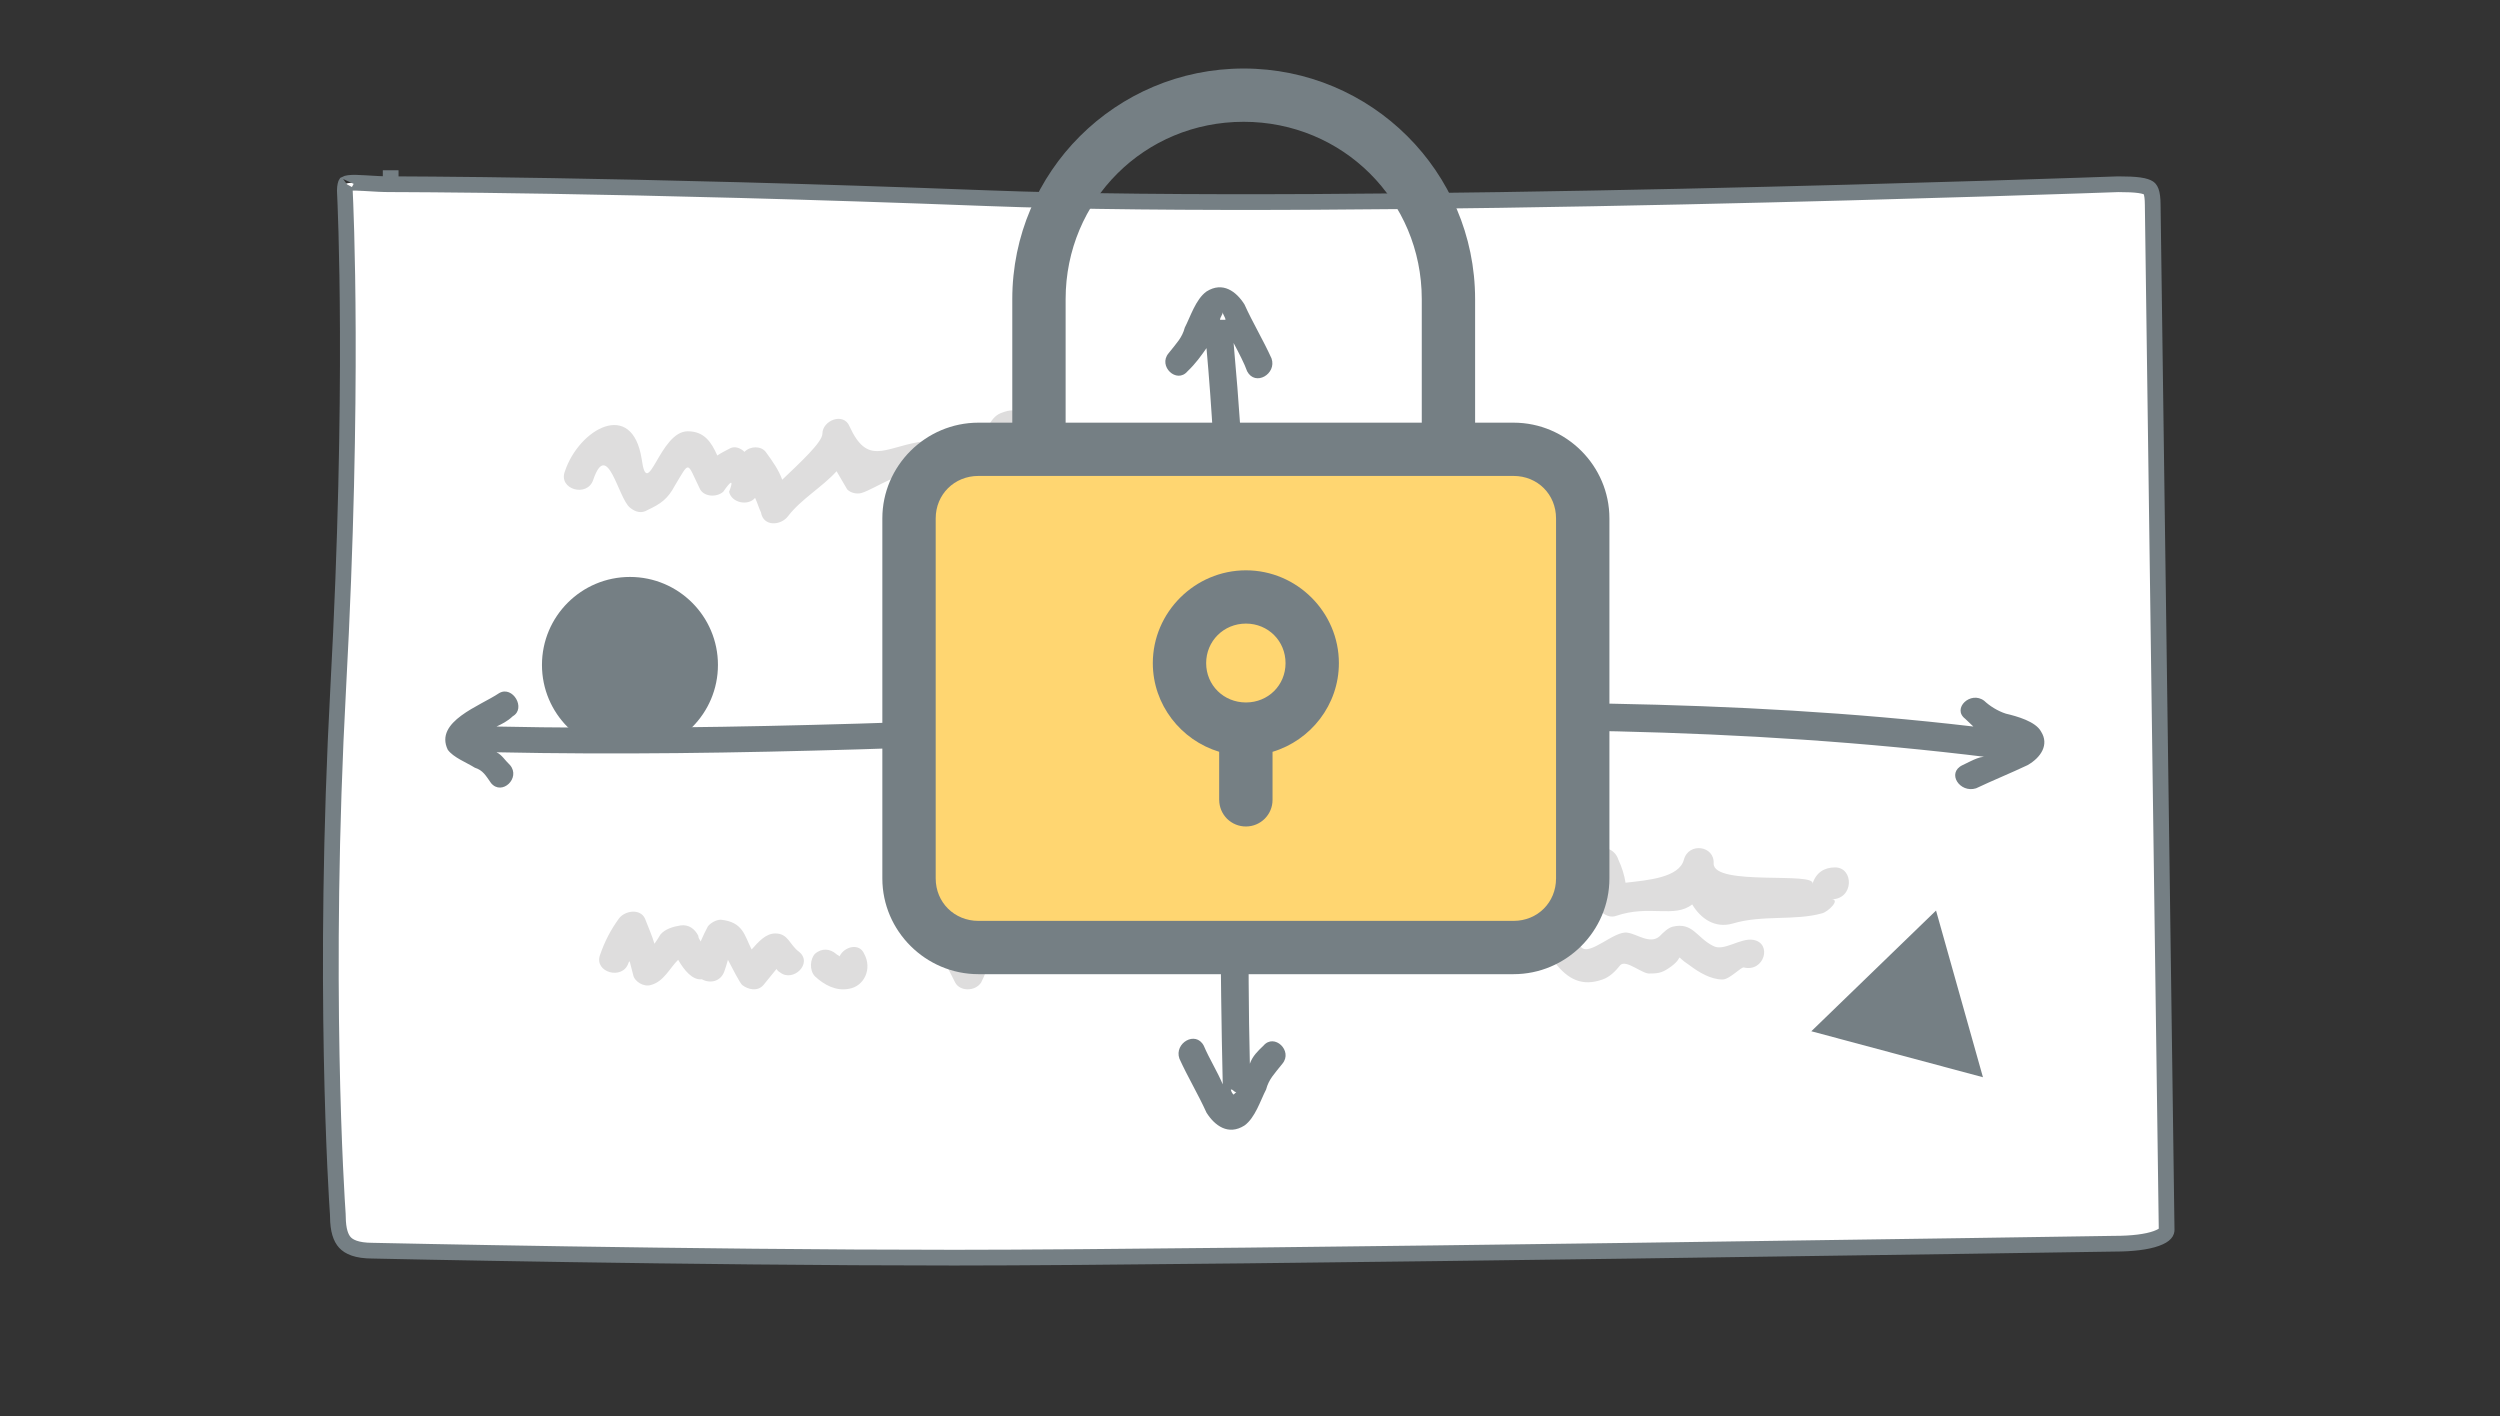
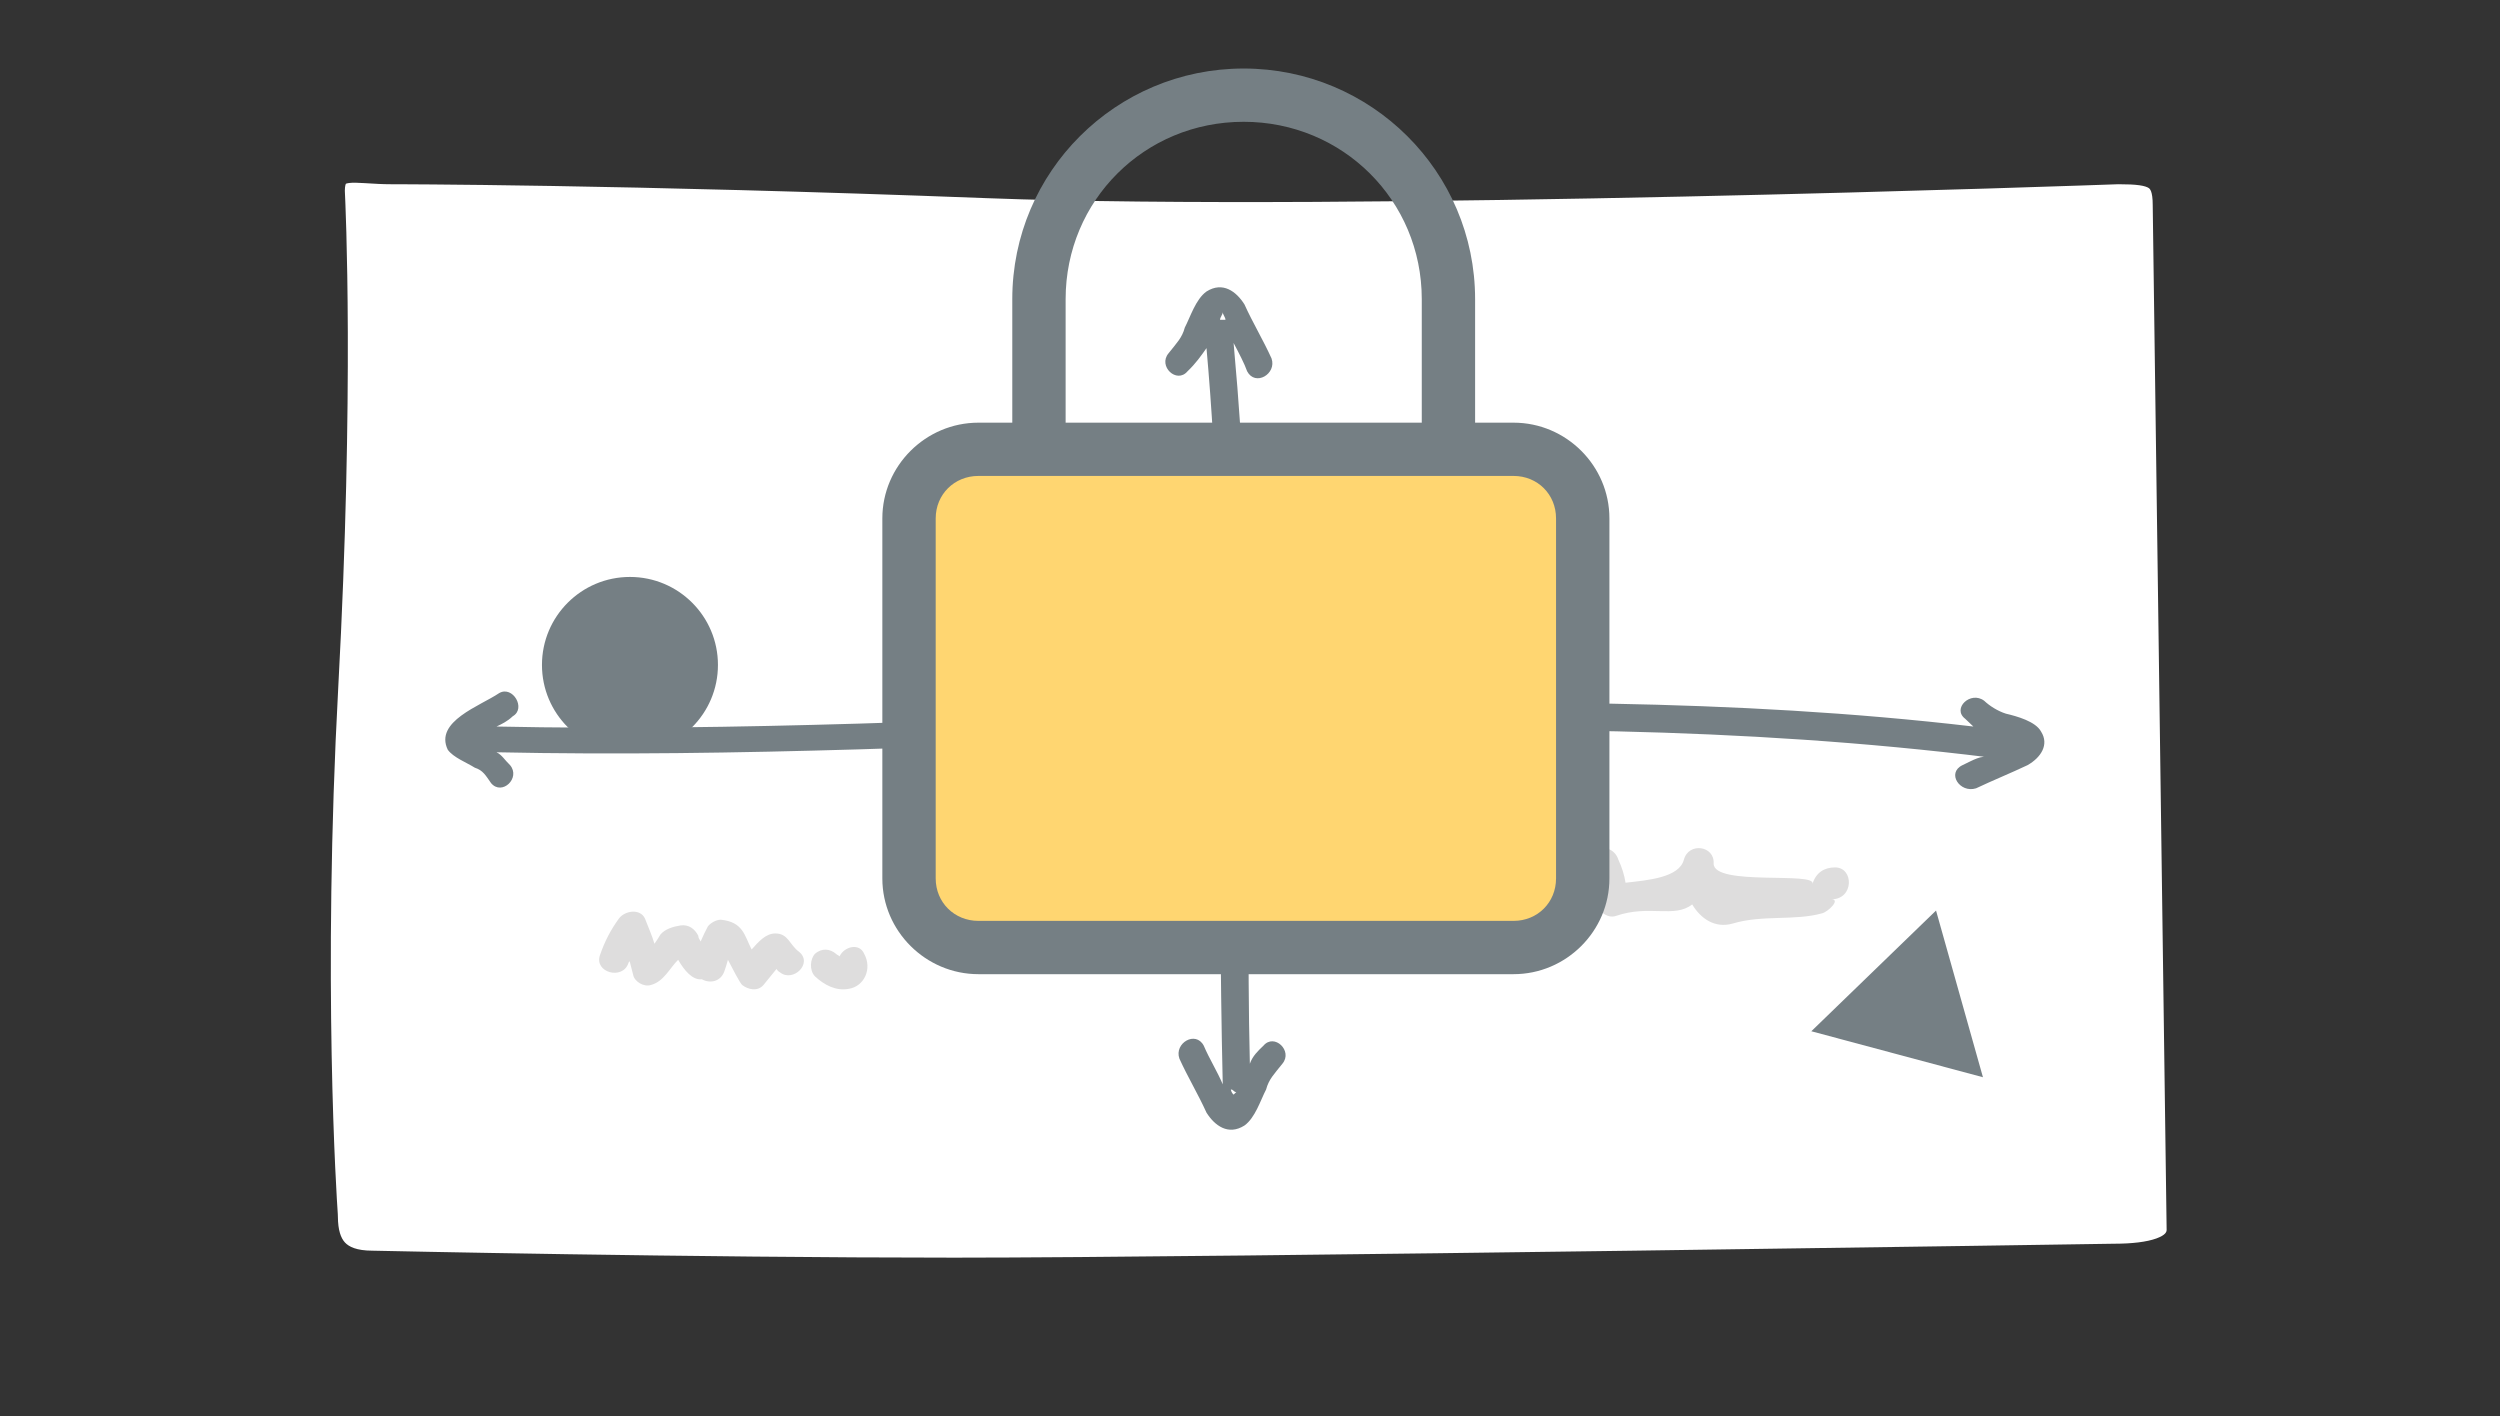
<svg xmlns="http://www.w3.org/2000/svg" width="383" height="217" viewBox="0 0 383 217" fill="none">
  <rect x="0" y="0" width="383" height="217" fill="#333333" stroke="none" />
  <path d="M329.797 31.428L329.797 31.457L331.928 188.402C331.928 188.406 331.928 188.409 331.928 188.413C331.925 188.681 331.835 189.193 330.366 189.728C328.886 190.267 326.652 190.536 323.934 190.538L323.917 190.538L323.896 190.538L323.867 190.538C323.14 190.549 186.672 192.673 146.176 192.673C106.003 192.673 58.147 191.628 57.152 191.606C57.127 191.606 57.103 191.605 57.076 191.605L57.056 191.605L57.048 191.605C54.606 191.599 53.45 191 52.849 190.352C52.218 189.669 51.783 188.485 51.764 186.404C51.762 186.274 51.76 186.138 51.749 185.979C51.585 183.621 49.384 150.352 51.824 105.225C54.278 59.794 52.932 31.282 52.832 29.29C52.83 29.249 52.83 29.225 52.83 29.203C52.838 28.477 52.959 28.212 52.991 28.153C53.038 28.128 53.172 28.074 53.477 28.035C54.042 27.964 54.807 27.989 55.955 28.06C56.098 28.068 56.245 28.078 56.396 28.087C57.393 28.15 58.575 28.225 59.852 28.225L59.852 26.089C59.852 28.225 59.852 28.225 59.852 28.225L59.858 28.225L59.877 28.225L59.954 28.225L60.261 28.225C60.533 28.226 60.94 28.227 61.479 28.229C62.56 28.233 64.162 28.241 66.263 28.258C70.462 28.291 76.644 28.358 84.57 28.491C100.425 28.758 123.263 29.292 151.173 30.359C206.578 32.477 322.277 28.306 324.514 28.224L324.547 28.225C325.915 28.226 326.948 28.268 327.747 28.38C328.551 28.494 328.954 28.659 329.161 28.793C329.35 28.915 329.797 29.241 329.797 31.428ZM52.972 28.167C52.972 28.166 52.977 28.163 52.985 28.158C52.977 28.165 52.972 28.168 52.972 28.167Z" fill="white" />
-   <path d="M59.852 28.225C58.575 28.225 57.393 28.15 56.396 28.087C56.245 28.078 56.098 28.068 55.955 28.06C54.807 27.989 54.042 27.964 53.477 28.035C53.172 28.074 53.038 28.128 52.991 28.153C52.959 28.212 52.838 28.477 52.83 29.203C52.83 29.225 52.83 29.249 52.832 29.29C52.932 31.282 54.278 59.794 51.824 105.225C49.384 150.352 51.585 183.621 51.749 185.979C51.76 186.138 51.762 186.274 51.764 186.404C51.783 188.485 52.218 189.669 52.849 190.352C53.45 191 54.606 191.599 57.048 191.605L57.056 191.605L57.076 191.605C57.103 191.605 57.127 191.606 57.152 191.606C58.147 191.628 106.003 192.673 146.176 192.673C186.672 192.673 323.14 190.549 323.867 190.538L323.896 190.538L323.917 190.538L323.934 190.538C326.652 190.536 328.886 190.267 330.366 189.728C331.835 189.193 331.925 188.681 331.928 188.413C331.928 188.409 331.928 188.406 331.928 188.402L329.797 31.457L329.797 31.428C329.797 29.241 329.35 28.915 329.161 28.793C328.954 28.659 328.551 28.494 327.747 28.38C326.948 28.268 325.915 28.226 324.547 28.225L324.514 28.224C322.277 28.306 206.578 32.477 151.173 30.359C123.263 29.292 100.425 28.758 84.57 28.491C76.644 28.358 70.462 28.291 66.263 28.258C64.162 28.241 62.56 28.233 61.479 28.229C60.94 28.227 60.533 28.226 60.261 28.225L59.954 28.225L59.877 28.225L59.858 28.225L59.852 28.225ZM59.852 28.225L59.852 26.089C59.852 28.225 59.852 28.225 59.852 28.225ZM52.972 28.167C52.972 28.166 52.977 28.163 52.985 28.158C52.977 28.165 52.972 28.168 52.972 28.167Z" stroke="#757F84" stroke-width="2.408" />
  <path d="M300.658 117.22C298.168 118.403 300.243 121.558 302.734 120.769C305.227 119.586 308.133 118.403 310.623 117.22C312.699 116.037 313.944 114.065 312.699 112.093C311.869 110.516 308.963 109.727 307.302 109.333C306.057 108.938 304.812 108.149 303.981 107.361C301.904 105.783 298.998 108.544 301.073 110.121C301.489 110.516 301.904 110.91 302.319 111.304C265.372 106.966 228.424 107.361 191.477 108.149C191.477 89.614 190.647 70.685 188.986 52.544C189.816 54.122 190.647 55.699 191.062 56.882C192.307 59.248 195.628 57.277 194.798 54.911C193.553 52.15 191.892 49.389 190.647 46.629C189.401 44.657 187.325 43.08 184.835 44.657C183.174 45.84 182.344 48.601 181.514 50.178C181.098 51.755 180.268 52.544 179.023 54.122C177.362 56.093 180.268 58.854 181.929 56.882C183.174 55.699 184.004 54.516 184.835 53.333C186.495 71.868 186.91 90.403 186.91 108.938C149.963 110.121 113.015 112.093 76.067 111.304C76.898 110.91 77.728 110.516 78.558 109.727C80.634 108.544 78.558 104.995 76.483 106.178C73.577 108.149 66.519 110.515 68.595 114.853C69.425 116.037 71.501 116.825 72.746 117.614C73.992 118.008 74.407 118.797 75.237 119.98C76.898 121.952 79.804 119.192 78.143 117.22C77.313 116.431 76.898 115.642 76.067 115.248C113.015 116.037 149.963 114.065 186.91 112.882C186.91 130.628 186.91 148.374 187.325 166.121C186.495 164.149 185.25 162.177 184.419 160.205C183.174 157.839 179.853 159.811 180.683 162.177C181.929 164.938 183.589 167.698 184.835 170.459C186.08 172.43 188.156 174.008 190.647 172.43C192.307 171.247 193.137 168.487 193.968 166.909C194.383 165.332 195.213 164.543 196.459 162.966C198.119 160.994 195.213 158.233 193.553 160.205C192.722 160.994 191.892 161.783 191.477 162.966C191.062 146.403 191.477 129.445 191.062 112.488C228.84 111.304 266.617 111.304 304.812 116.037C303.564 115.642 302.319 116.431 300.658 117.22ZM186.91 48.995C186.91 48.601 187.325 48.206 187.325 47.812C187.325 48.206 187.741 48.601 187.741 48.995C187.325 48.995 186.91 48.995 186.91 48.995ZM188.986 167.698C188.571 167.304 188.571 166.909 188.571 166.909C188.986 166.909 188.986 167.304 189.401 167.304C189.401 167.304 189.401 167.304 188.986 167.698Z" fill="#757F84" />
-   <path d="M167.427 68.67C164.532 70.71 161.818 74.606 159.104 67.186C158.742 66.073 158.018 64.775 157.113 63.847C155.847 62.549 154.761 62.734 153.314 63.291C151.504 64.033 150.961 66.444 150.418 68.299C149.333 71.638 144.628 71.452 143.181 68.855C142.638 67.928 141.733 67.557 140.648 67.742C135.4 68.67 132.867 71.267 130.153 65.331C129.248 63.105 125.992 64.404 125.992 66.444C125.992 67.742 122.554 70.896 119.839 73.493C119.297 72.009 118.392 70.71 117.306 69.226C116.583 68.299 114.954 68.299 114.049 69.226C113.507 68.67 112.602 68.299 111.878 68.67C111.154 69.041 110.431 69.412 109.888 69.783C108.983 67.742 107.898 66.073 105.364 66.073C101.022 66.073 99.212 77.017 98.308 70.339C96.86 61.065 88.718 65.702 86.547 72.194C85.461 74.976 89.984 76.275 90.889 73.493C93.06 67.186 94.689 76.275 96.498 77.759C97.403 78.501 98.308 78.686 99.212 78.13C101.203 77.202 102.288 76.46 103.374 74.42C105.726 70.525 105.183 70.71 107.174 74.791C107.717 76.09 109.707 76.275 110.793 75.347C112.059 73.493 112.421 73.493 111.697 75.347C112.059 77.017 114.592 77.573 115.678 76.275C116.04 77.017 116.221 77.759 116.583 78.501C116.945 80.727 119.659 80.541 120.744 79.057C122.734 76.46 125.992 74.606 128.163 72.194C128.706 73.122 129.248 74.049 129.791 74.976C130.334 75.533 131.239 75.718 131.962 75.533C133.953 74.976 139.2 71.267 140.286 73.122C141.009 74.234 142.095 76.275 143.543 76.646C145.895 77.388 151.142 75.718 152.952 74.049C153.856 73.307 154.399 70.71 154.761 69.783C154.399 70.71 157.656 74.791 158.199 75.533C161.456 79.799 167.065 75.162 169.779 73.122C172.131 70.896 169.779 66.815 167.427 68.67Z" fill="#DEDDDD" />
  <path d="M122.411 145.812C120.958 144.759 120.777 143.005 118.78 143.005C117.327 143.005 116.238 144.233 115.149 145.461C114.06 143.356 113.878 141.25 110.429 140.899C109.703 140.899 108.795 141.425 108.432 141.952C108.069 142.654 107.706 143.356 107.342 144.233C107.161 143.882 106.979 143.706 106.979 143.356C106.435 142.303 105.527 141.601 104.256 141.776C103.167 141.952 101.896 142.303 101.17 143.18C100.988 143.531 100.625 144.057 100.262 144.584C99.899 143.356 99.355 142.127 98.81 140.723C98.084 139.144 95.724 139.495 94.816 140.723C93.545 142.478 92.637 144.233 91.911 146.339C91.004 148.971 95.361 150.199 96.268 147.567C96.268 147.391 96.45 147.391 96.45 147.216C96.631 147.918 96.813 148.62 96.995 149.322C97.176 150.374 98.628 151.252 99.718 150.901C101.715 150.374 102.622 148.269 103.893 147.041C104.801 148.62 106.072 150.199 107.524 150.024C108.795 150.726 110.429 150.374 110.973 148.795C111.155 148.269 111.336 147.742 111.518 147.041C112.244 148.444 113.333 150.55 113.697 150.901C114.604 151.603 116.057 151.954 116.964 150.901C117.691 150.024 118.235 149.322 118.961 148.444C119.143 148.795 119.506 148.971 119.506 148.971C121.503 150.55 124.589 147.567 122.411 145.812Z" fill="#DEDDDD" />
  <path d="M128.621 146.514C128.442 146.323 128.262 146.323 128.082 146.131C127.184 145.367 125.926 145.176 124.847 146.131C124.128 146.896 123.949 148.616 124.847 149.572C126.285 150.91 128.082 151.866 130.059 151.483C132.395 151.101 133.654 148.425 132.395 146.131C131.677 144.411 129.34 144.984 128.621 146.514Z" fill="#DEDDDD" />
-   <path d="M147.596 142.443C147.414 142.618 147.414 142.969 147.414 143.145C146.871 142.618 146.146 142.443 145.422 142.618C144.335 142.969 143.429 144.197 143.792 145.25C144.516 147.004 145.422 148.758 146.328 150.513C147.052 151.916 149.407 151.916 150.313 150.513C150.856 149.46 151.218 148.408 151.581 147.18C151.762 146.653 151.762 145.952 151.943 145.425V145.25C152.124 145.25 152.305 145.074 152.305 145.074C153.211 144.548 153.935 142.969 153.03 142.092C151.399 140.162 148.682 140.338 147.596 142.443Z" fill="#DEDDDD" />
  <path d="M281.128 132.887C279.487 132.887 278.21 133.669 277.664 135.428C278.391 133.474 262.528 135.819 262.528 132.301C262.71 129.564 258.698 128.977 257.968 131.714C257.238 134.451 252.499 134.842 249.033 135.233C248.851 134.06 248.486 132.887 247.939 131.714C247.392 129.955 245.386 129.369 244.11 130.541C243.563 131.128 234.992 135.624 234.263 133.669C233.716 131.91 231.71 131.128 230.433 132.496C229.522 133.474 228.61 134.451 227.698 135.428C227.333 134.842 226.786 134.255 226.422 133.669C224.598 131.128 221.498 134.646 223.139 137.187C224.051 138.556 224.963 139.729 225.875 141.097C226.604 142.074 228.427 142.074 229.157 141.097C229.886 140.315 230.433 139.338 231.163 138.556C231.528 139.142 232.257 139.533 232.986 139.533C236.816 139.338 241.01 138.165 244.475 136.015C244.657 136.797 244.839 137.579 244.839 138.556C245.022 139.924 246.481 140.706 247.575 140.315C252.681 138.556 256.511 140.706 259.245 138.556C260.523 140.706 262.71 142.27 265.446 141.488C270.004 140.12 274.927 141.097 279.121 139.924C280.033 139.729 282.04 137.774 280.58 137.774C284.045 137.774 284.045 132.887 281.128 132.887Z" fill="#DEDDDD" />
-   <path d="M268.633 143.991C266.629 143.624 264.08 145.83 262.441 144.911C259.891 143.624 259.344 141.233 256.248 141.969C255.519 142.153 254.792 142.888 254.245 143.44C252.788 144.727 250.785 143.072 249.328 142.888C247.325 142.52 243.5 146.566 242.226 145.095C240.404 142.704 236.58 145.095 238.219 147.485C240.222 150.059 242.408 151.162 245.504 150.059C246.596 149.691 247.507 148.772 248.235 147.852C249.146 146.933 251.696 149.323 252.788 149.14C254.245 149.14 254.792 148.956 256.066 148.036C258.252 146.381 256.248 146.198 258.799 147.852C260.255 148.956 262.077 150.059 263.898 150.059C264.99 150.059 266.811 148.036 267.176 148.22C270.273 148.956 271.546 144.543 268.633 143.991Z" fill="#DEDDDD" />
  <path d="M96.509 115.348C103.954 115.348 109.989 109.313 109.989 101.868C109.989 94.423 103.954 88.388 96.509 88.388C89.064 88.388 83.029 94.423 83.029 101.868C83.029 109.313 89.064 115.348 96.509 115.348Z" fill="#757F84" />
  <path d="M277.495 157.988L296.6 139.496L303.788 165.033L277.495 157.988Z" fill="#757F84" />
  <rect x="141.036" y="71.078" width="99.663" height="72.305" rx="11.541" fill="#FFD671" />
-   <path fill-rule="evenodd" clip-rule="evenodd" d="M190.88 87.373C183.066 87.373 176.611 93.787 176.611 101.592C176.611 107.974 180.927 113.407 186.775 115.173V122.563L186.781 122.557C186.788 123.64 187.222 124.673 187.988 125.439C188.76 126.197 189.801 126.624 190.886 126.618C193.127 126.612 194.947 124.801 194.953 122.556V115.179C200.808 113.42 205.124 107.981 205.117 101.592C205.117 93.787 198.694 87.373 190.88 87.373ZM196.945 101.592C196.945 98.206 194.289 95.534 190.88 95.534C187.471 95.534 184.783 98.206 184.783 101.592C184.783 104.978 187.471 107.617 190.88 107.617C194.289 107.617 196.945 104.978 196.945 101.592Z" fill="#757F84" />
  <path fill-rule="evenodd" clip-rule="evenodd" d="M190.522 10.497C170.954 10.497 155.082 26.316 155.082 45.828V64.753H149.898C141.821 64.753 135.175 71.359 135.175 79.418V134.578C135.175 142.638 141.821 149.243 149.898 149.243H231.873C239.949 149.243 246.563 142.638 246.563 134.578V79.418C246.563 71.359 239.949 64.753 231.873 64.753H225.986V45.828C225.986 26.317 210.09 10.497 190.522 10.497ZM190.522 18.659C205.711 18.659 217.815 30.709 217.815 45.828V64.753H163.254V45.828C163.254 30.704 175.333 18.659 190.522 18.659ZM149.893 72.913H231.868C235.564 72.913 238.386 75.744 238.386 79.416V134.577C238.386 138.249 235.564 141.08 231.868 141.08H149.899C146.203 141.08 143.349 138.249 143.349 134.577V79.416C143.349 75.744 146.203 72.913 149.899 72.913H149.893Z" fill="#757F84" />
</svg>